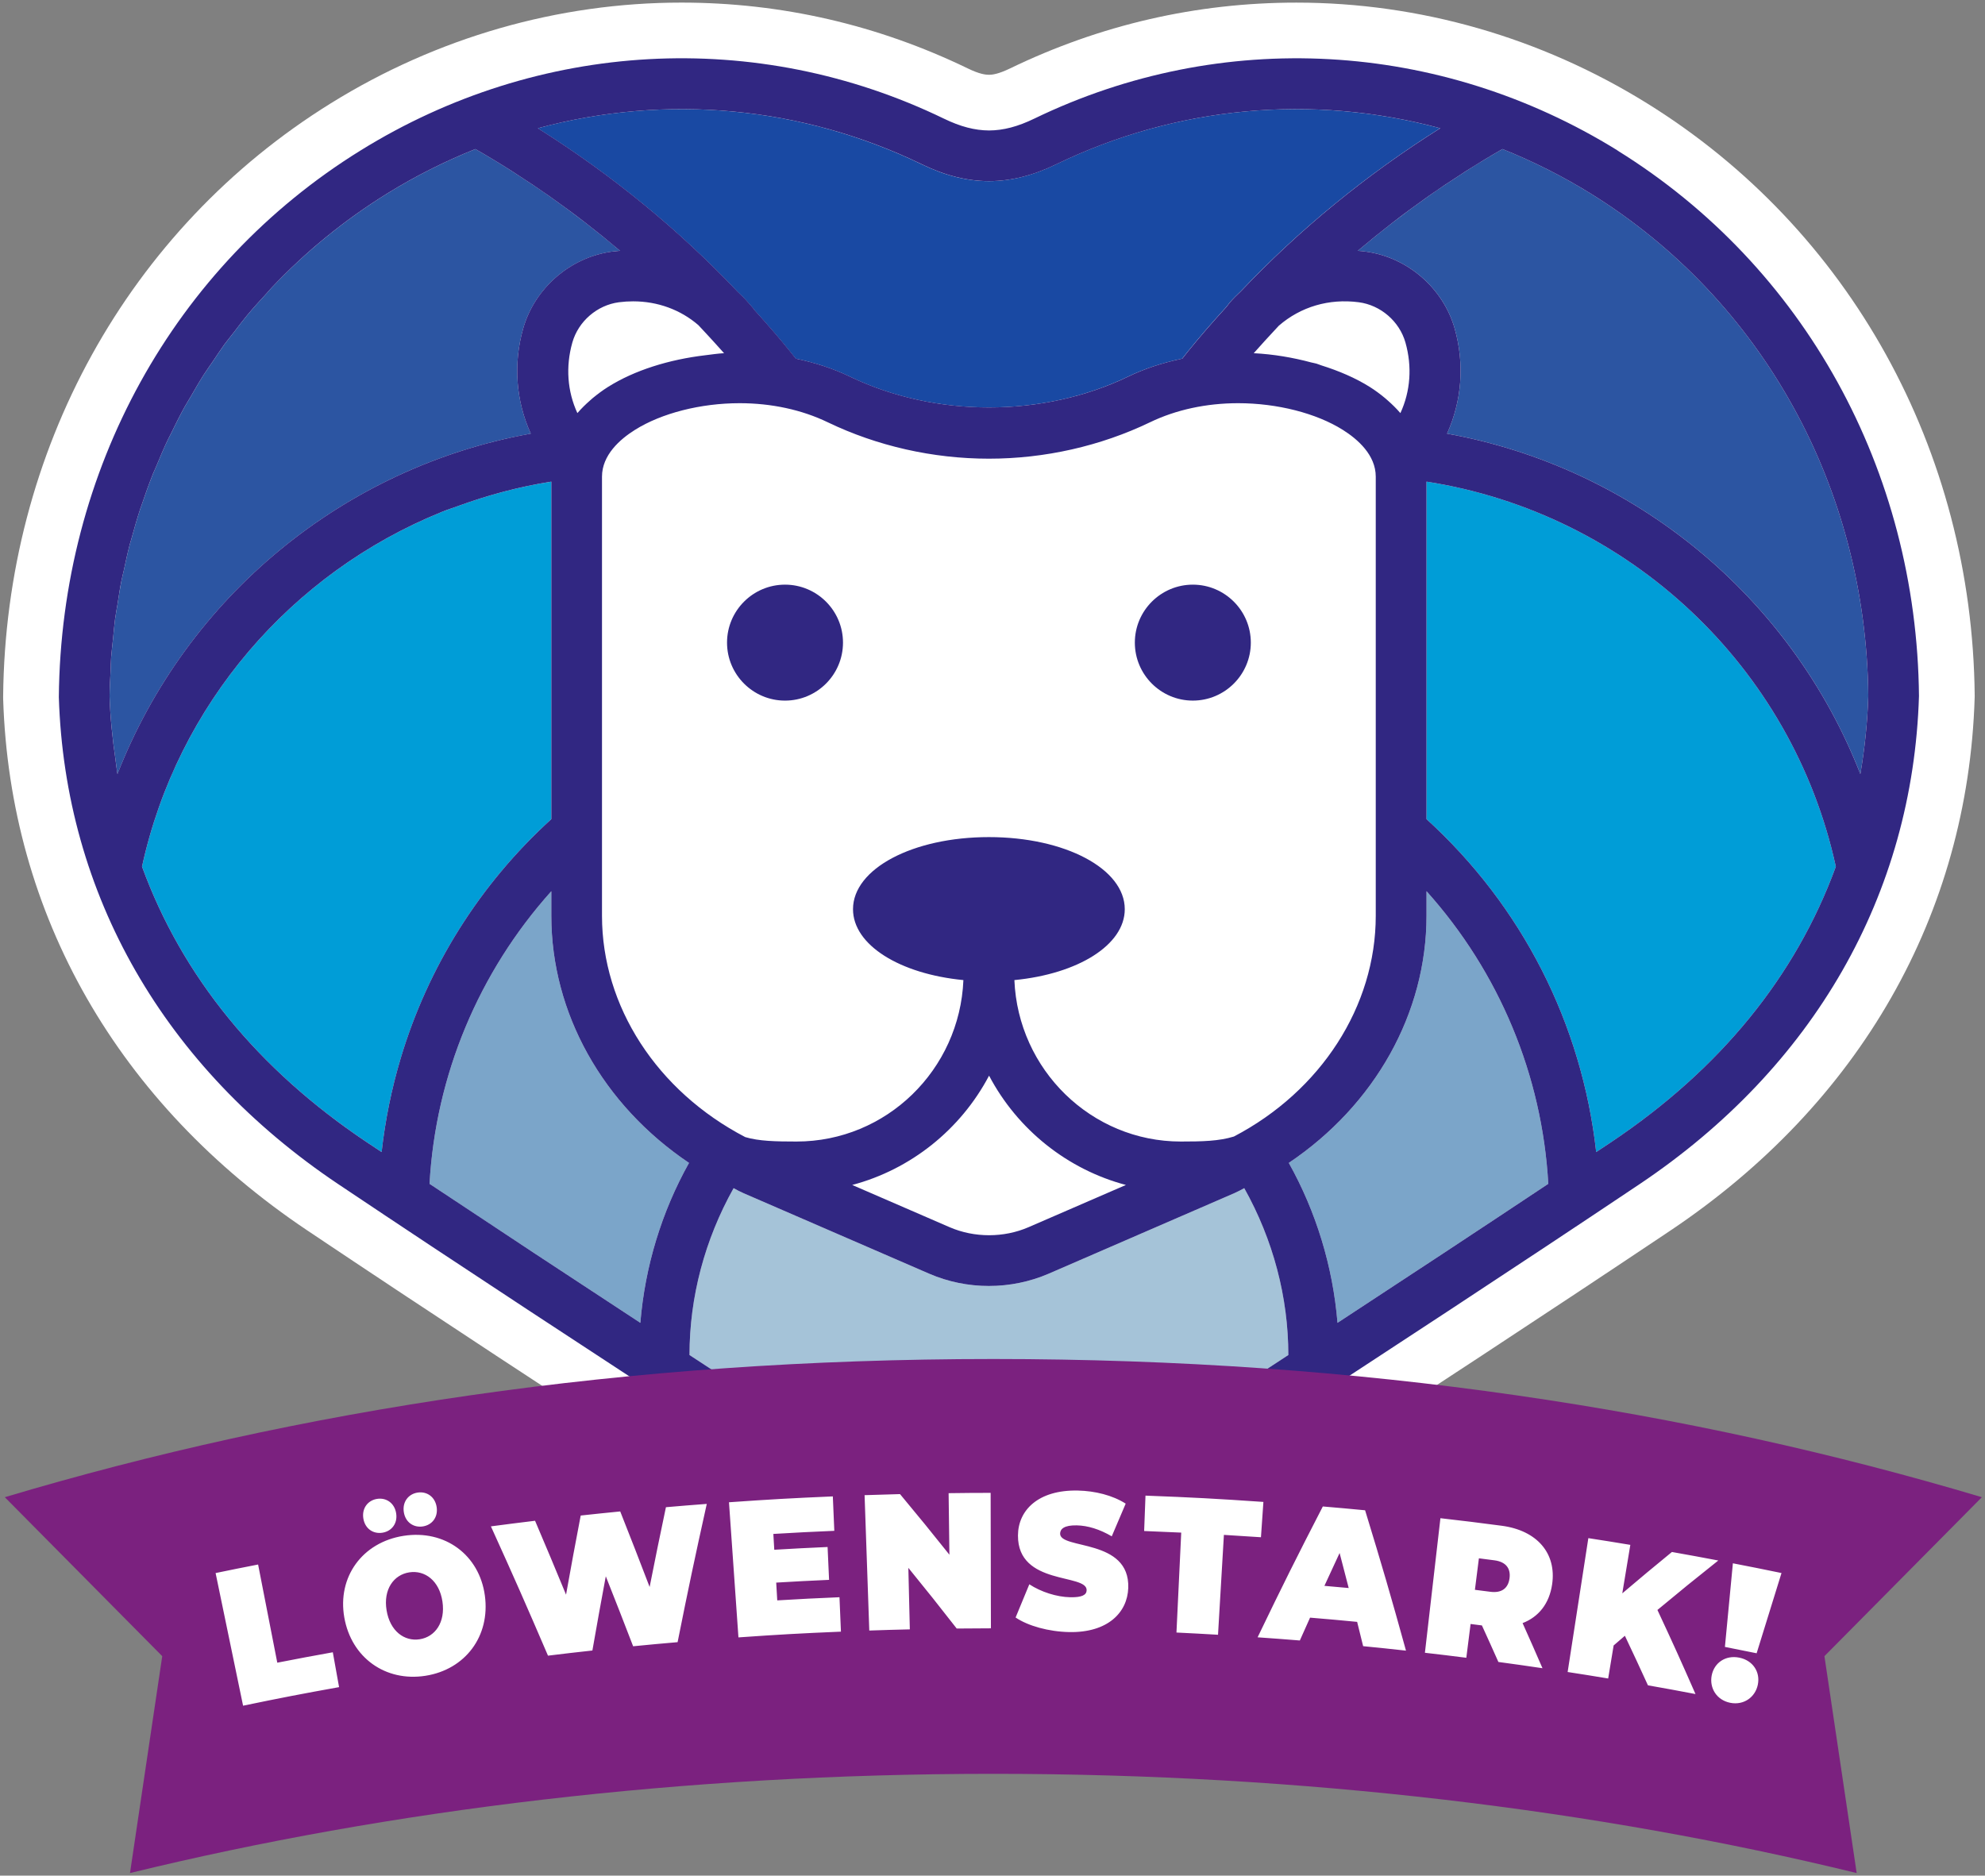
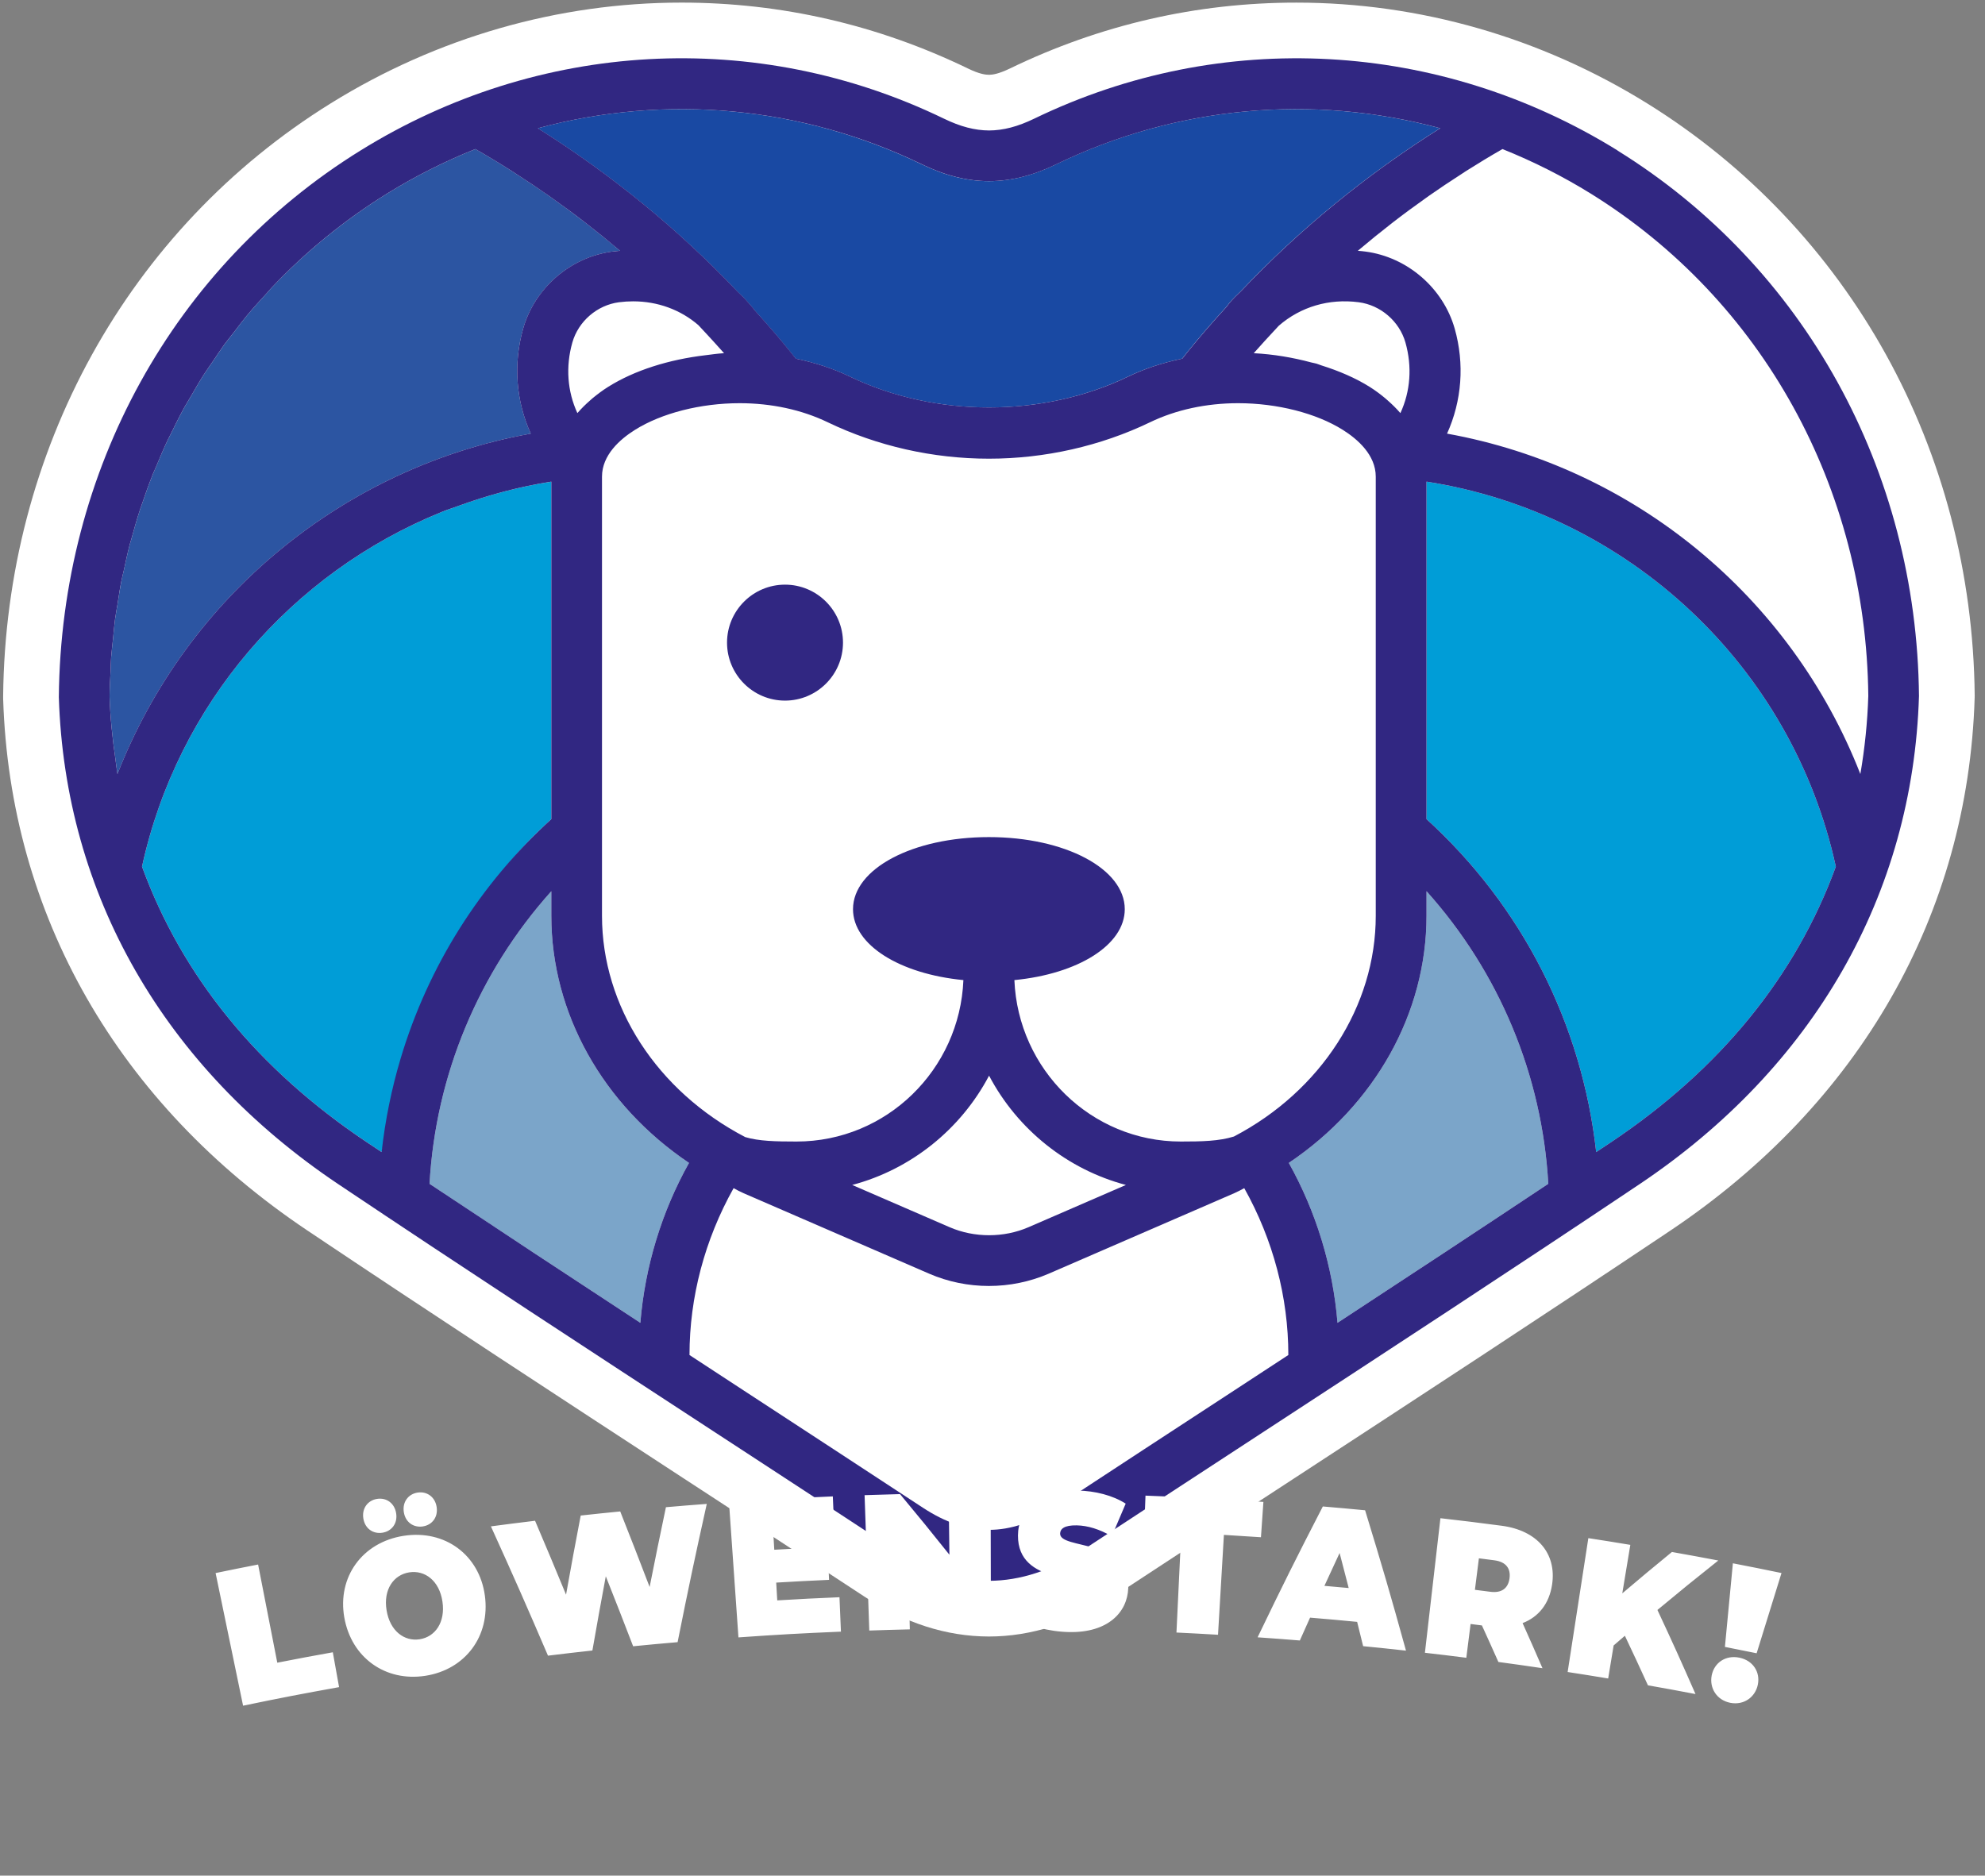
<svg xmlns="http://www.w3.org/2000/svg" width="382" height="361" viewBox="0 0 382 361" fill="none">
  <rect x="0" y="0" width="382" height="361" fill="#808080" stroke="none" />
  <g clip-path="url(#clip0_10_1616)">
    <path d="M188.267 226.786C188.923 226.943 189.614 227.026 190.315 227.026C191.015 227.026 191.699 226.943 192.356 226.786C191.655 226.162 190.976 225.519 190.311 224.857C189.646 225.517 188.961 226.163 188.267 226.786ZM190.296 314.973C182.139 314.96 174.076 312.373 166.332 307.28C156.441 300.783 146.533 294.308 136.626 287.836L131.437 284.452C107.745 268.975 83.244 252.976 59.142 236.821C22.68 212.381 1.893 176.043 0.607 134.5L0.604 134.062C1.061 86.771 24.641 44.083 63.681 19.87C84.107 7.199 107.435 0.5 131.139 0.5C150.334 0.5 168.878 4.764 186.262 13.178C188.501 14.266 189.662 14.39 190.347 14.394C190.961 14.39 192.122 14.262 194.362 13.178C211.739 4.768 230.28 0.503 249.478 0.503C273.179 0.503 296.51 7.202 316.939 19.87C355.983 44.081 379.563 86.698 380.017 133.867L380.01 134.299C378.73 175.972 357.944 212.381 321.488 236.821C297.396 252.961 272.76 269.051 248.93 284.614L245.543 286.825C235.117 293.636 224.694 300.443 214.295 307.28C206.55 312.373 198.488 314.961 190.331 314.973H190.296Z" fill="white" />
-     <path d="M135.798 68.366C136.978 68.228 138.143 68.044 139.346 67.979C139.131 67.736 138.889 67.474 138.668 67.227C137.794 66.239 136.902 65.276 136.009 64.307C135.481 63.737 134.97 63.181 134.4 62.579C130.964 59.608 126.556 57.998 121.848 57.998C120.949 57.998 120.04 58.056 119.125 58.174C114.918 58.728 111.31 61.84 110.152 65.928C108.834 70.573 109.183 75.314 111.115 79.505L111.195 79.425C111.908 78.61 112.689 77.836 113.534 77.096C113.706 76.946 113.876 76.789 114.055 76.639C114.976 75.877 115.946 75.145 117.011 74.477C122.117 71.265 128.742 69.198 135.799 68.366" fill="white" />
    <path d="M267.076 77.087C267.93 77.832 268.72 78.616 269.44 79.442L269.505 79.506C271.437 75.319 271.789 70.581 270.474 65.926C269.313 61.841 265.702 58.725 261.491 58.175C255.771 57.426 250.31 59.039 246.107 62.692C245.727 63.094 245.387 63.469 245.023 63.859C243.954 65.014 242.886 66.169 241.84 67.353C241.657 67.561 241.459 67.775 241.28 67.98C245.106 68.181 248.826 68.819 252.336 69.759C252.668 69.849 253.023 69.896 253.35 69.989C253.67 70.081 253.951 70.222 254.268 70.318C257.691 71.39 260.88 72.759 263.609 74.477C264.678 75.145 265.65 75.881 266.574 76.646C266.747 76.789 266.91 76.94 267.077 77.087" fill="white" />
-     <path d="M106.099 157.656V92.7C99.874 93.669 93.865 95.304 88.085 97.415C87.09 97.78 86.073 98.1 85.094 98.493L84.941 98.563C56.114 110.259 34.127 135.573 27.333 166.795C35.058 187.934 49.592 205.766 70.539 219.803L73.444 221.732C74.131 215.551 75.37 209.505 77.126 203.645C82.391 186.067 92.317 170.196 106.099 157.656Z" fill="#009DD7" />
+     <path d="M106.099 157.656V92.7C99.874 93.669 93.865 95.304 88.085 97.415C87.09 97.78 86.073 98.1 85.094 98.493L84.941 98.563C56.114 110.259 34.127 135.573 27.333 166.795C35.058 187.934 49.592 205.766 70.539 219.803L73.444 221.732C82.391 186.067 92.317 170.196 106.099 157.656Z" fill="#009DD7" />
    <path d="M102.146 83.459C99.283 77.128 98.754 70.033 100.681 63.241C102.901 55.429 109.804 49.473 117.856 48.417C118.333 48.356 118.823 48.304 119.316 48.27L119.217 48.187C117.131 46.415 115.007 44.693 112.85 43.02L112.562 42.793C110.47 41.177 108.346 39.617 106.199 38.097C106.014 37.966 105.835 37.828 105.649 37.7C103.608 36.267 101.535 34.892 99.449 33.548C99.158 33.363 98.873 33.165 98.583 32.979C96.244 31.492 93.877 30.058 91.484 28.689C85.551 31.066 79.834 33.951 74.475 37.272C66.222 42.394 58.781 48.494 52.261 55.388C51.903 55.765 51.576 56.172 51.225 56.556C49.974 57.918 48.727 59.284 47.546 60.705C46.682 61.745 45.879 62.83 45.053 63.901C44.436 64.704 43.78 65.481 43.185 66.3C42.421 67.349 41.72 68.44 40.994 69.512C40.392 70.398 39.759 71.261 39.183 72.167C38.313 73.529 37.514 74.937 36.704 76.339C36.329 76.988 35.92 77.615 35.555 78.27C34.608 79.989 33.734 81.745 32.875 83.507C32.696 83.882 32.487 84.237 32.312 84.61C31.512 86.3 30.786 88.03 30.066 89.764C29.871 90.235 29.647 90.689 29.459 91.162C28.646 93.197 27.904 95.266 27.206 97.353C27.142 97.542 27.065 97.721 27.005 97.906C26.375 99.826 25.818 101.777 25.287 103.735C25.185 104.107 25.06 104.465 24.961 104.836C24.542 106.442 24.199 108.08 23.844 109.711C23.684 110.452 23.486 111.179 23.339 111.924C23.064 113.325 22.862 114.749 22.639 116.166C22.479 117.164 22.28 118.149 22.146 119.157C21.983 120.366 21.893 121.595 21.769 122.81C21.644 124.048 21.481 125.274 21.392 126.518C21.325 127.456 21.322 128.409 21.274 129.352C21.2 130.891 21.104 132.426 21.085 133.978C21.216 138.102 21.644 142.213 22.242 146.298C22.374 147.19 22.457 148.086 22.61 148.975C35.966 114.787 66.213 89.937 102.148 83.459" fill="#2C55A2" />
    <path d="M163.973 228.066L182.704 236.188C187.474 238.258 193.152 238.262 197.921 236.188L216.649 228.066C205.426 225.097 195.798 217.439 190.311 207.033C184.825 217.439 175.196 225.097 163.974 228.066" fill="white" />
    <path d="M141.927 56.142C142.605 56.776 143.335 57.492 144.009 58.273L145.078 59.504L145.045 59.533C147.771 62.544 150.039 65.177 152.102 67.739L153.123 69.025C157 69.847 160.407 70.977 163.517 72.477C179.975 80.407 200.645 80.407 217.103 72.477C220.213 70.977 223.616 69.848 227.5 69.025L228.511 67.748C230.709 65.016 233.101 62.243 235.996 59.069L236.611 58.28C237.286 57.492 238.018 56.773 238.767 56.072C250.027 44.185 262.939 33.618 277.136 24.683C252.443 18.026 226.355 20.435 203.274 31.606C198.78 33.794 194.538 34.859 190.315 34.869C186.083 34.859 181.841 33.794 177.34 31.606C154.259 20.441 128.164 18.029 103.484 24.683C117.678 33.615 130.596 44.185 141.927 56.142Z" fill="#1949A3" />
    <path d="M218.396 123.684C218.396 117.529 223.402 112.526 229.554 112.526C235.705 112.526 240.711 117.529 240.711 123.684C240.711 129.839 235.705 134.842 229.554 134.842C223.402 134.842 218.396 129.836 218.396 123.684ZM151.069 134.842C144.921 134.842 139.911 129.836 139.911 123.684C139.911 117.533 144.921 112.526 151.069 112.526C157.218 112.526 162.23 117.529 162.23 123.684C162.23 129.839 157.221 134.842 151.069 134.842ZM237.465 218.746C254.202 209.994 264.762 193.672 264.762 176.266V91.745C264.762 87.593 261.313 84.557 258.421 82.736C253.303 79.524 245.775 77.605 238.28 77.605C232.164 77.605 226.306 78.871 221.338 81.267C211.802 85.857 201.079 88.283 190.32 88.283H190.298C179.54 88.283 168.817 85.858 159.281 81.267C154.313 78.871 148.455 77.605 142.342 77.605C134.85 77.605 127.319 79.524 122.201 82.736C119.306 84.553 115.857 87.589 115.857 91.745V176.266C115.857 193.672 126.417 209.993 143.423 218.855C146.033 219.636 149.306 219.709 153.286 219.709C170.599 219.709 184.694 205.892 185.408 188.637C173.168 187.454 164.163 181.884 164.163 174.994C164.163 167.214 175.648 161.117 190.312 161.117C204.977 161.117 216.458 167.214 216.458 174.994C216.458 181.882 207.452 187.451 195.217 188.637C195.93 205.893 210.022 219.709 227.245 219.709C231.317 219.709 234.59 219.636 237.466 218.746" fill="white" />
    <path d="M274.521 92.698V157.657C292.9 174.381 304.426 197.021 307.177 221.734L310.082 219.805C331.026 205.774 345.563 187.939 353.295 166.797C344.916 128.297 313.448 98.776 274.522 92.698" fill="#009DD7" />
-     <path d="M306.147 37.273C300.792 33.952 295.072 31.064 289.138 28.69C286.748 30.056 284.388 31.486 282.052 32.97C281.73 33.175 281.416 33.396 281.092 33.6C279.042 34.925 277.001 36.275 274.995 37.686C274.781 37.836 274.569 37.996 274.356 38.146C272.241 39.643 270.146 41.182 268.088 42.772L267.714 43.066C265.593 44.714 263.501 46.41 261.441 48.153L261.306 48.271C261.802 48.303 262.285 48.354 262.762 48.418C270.814 49.47 277.718 55.427 279.944 63.236C281.867 70.03 281.335 77.129 278.475 83.46C314.41 89.938 344.657 114.784 358.013 148.969C358.867 144.02 359.382 138.982 359.542 133.931C359.126 93.911 339.168 57.752 306.147 37.273Z" fill="#2C55A2" />
    <path d="M106.099 176.265V171.528C92.109 187.12 83.84 206.94 82.662 227.846C96.191 236.842 109.722 245.761 123.229 254.6C124.112 243.8 127.324 233.24 132.599 223.819C115.974 212.638 106.099 194.971 106.099 176.265Z" fill="#7BA5C9" />
    <path d="M274.522 176.265C274.522 194.971 264.643 212.638 248.021 223.819C253.296 233.246 256.511 243.807 257.394 254.6C270.897 245.761 284.432 236.839 297.957 227.846C296.78 206.941 288.513 187.12 274.521 171.524L274.522 176.265Z" fill="#7BA5C9" />
-     <path d="M237.528 229.647L201.808 245.144C194.511 248.291 186.092 248.291 178.82 245.144L143.09 229.647C142.425 229.359 141.798 229.02 141.174 228.681C135.621 238.595 132.69 249.666 132.69 260.796L143.116 267.616C154.607 275.121 166.101 282.632 177.576 290.169C181.939 293.039 186.107 294.437 190.314 294.447C194.511 294.437 198.682 293.039 203.046 290.169C214.518 282.633 226.012 275.121 237.503 267.616L247.932 260.793C247.932 249.669 245.004 238.601 239.448 228.681C238.824 229.02 238.193 229.359 237.528 229.647Z" fill="#A5C3D8" />
    <path d="M151.071 112.525C144.919 112.525 139.913 117.531 139.913 123.683C139.913 129.834 144.919 134.844 151.071 134.844C157.222 134.844 162.229 129.838 162.229 123.683C162.229 117.528 157.222 112.525 151.071 112.525Z" fill="#312782" />
-     <path d="M240.712 123.684C240.712 117.529 235.706 112.526 229.554 112.526C223.403 112.526 218.393 117.529 218.393 123.684C218.393 129.839 223.403 134.842 229.554 134.842C235.706 134.842 240.712 129.836 240.712 123.684Z" fill="#312782" />
    <path d="M358.013 148.973C344.654 114.784 314.41 89.938 278.475 83.46C281.335 77.132 281.867 70.03 279.944 63.236C277.717 55.427 270.814 49.47 262.762 48.418C262.285 48.353 261.802 48.305 261.306 48.271L261.441 48.155C263.501 46.411 265.593 44.716 267.714 43.069L268.088 42.774C270.145 41.181 272.24 39.646 274.356 38.145C274.57 37.995 274.781 37.835 274.995 37.685C277.001 36.277 279.039 34.924 281.092 33.603C281.415 33.395 281.729 33.175 282.052 32.969C284.388 31.488 286.748 30.058 289.138 28.689C295.072 31.066 300.792 33.951 306.147 37.272C339.168 57.752 359.126 93.91 359.542 133.933C359.382 138.982 358.867 144.021 358.013 148.973ZM310.082 219.804L307.177 221.733C304.423 197.021 292.9 174.378 274.522 157.656V92.697C313.447 98.775 344.916 128.296 353.294 166.796C345.562 187.938 331.025 205.773 310.081 219.804M257.394 254.6C256.511 243.806 253.295 233.246 248.021 223.819C264.643 212.638 274.522 194.971 274.522 176.265V171.524C288.514 187.12 296.78 206.94 297.958 227.846C284.432 236.839 270.898 245.761 257.394 254.6M237.503 267.617C226.011 275.122 214.518 282.633 203.046 290.167C198.683 293.04 194.511 294.438 190.314 294.447C186.107 294.437 181.939 293.039 177.576 290.167C166.101 282.633 154.606 275.122 143.116 267.617L132.69 260.797C132.69 249.665 135.621 238.596 141.174 228.682C141.798 229.021 142.425 229.36 143.09 229.648L178.82 245.144C186.092 248.292 194.511 248.292 201.808 245.144L237.528 229.648C238.193 229.36 238.824 229.021 239.448 228.678C245.004 238.602 247.932 249.67 247.932 260.793L237.503 267.617ZM123.231 254.6C109.724 245.761 96.193 236.839 82.661 227.846C83.837 206.941 92.111 187.123 106.099 171.528V176.265C106.099 194.971 115.975 212.638 132.597 223.819C127.322 233.241 124.114 243.8 123.231 254.6ZM73.441 221.733L70.539 219.804C49.592 205.767 35.058 187.933 27.329 166.796C34.127 135.571 56.111 110.26 84.941 98.561L85.094 98.494C86.073 98.097 87.091 97.781 88.082 97.416C93.862 95.305 99.87 93.67 106.099 92.697V157.656C92.317 170.193 82.387 186.067 77.122 203.642C75.369 209.502 74.131 215.551 73.44 221.732M22.239 146.296C21.641 142.211 21.212 138.097 21.081 133.976C21.097 132.425 21.197 130.889 21.27 129.351C21.318 128.407 21.321 127.453 21.388 126.517C21.478 125.272 21.641 124.044 21.765 122.809C21.89 121.59 21.98 120.365 22.143 119.155C22.274 118.147 22.475 117.162 22.635 116.164C22.859 114.747 23.058 113.324 23.336 111.922C23.48 111.177 23.682 110.451 23.841 109.709C24.196 108.077 24.538 106.439 24.958 104.834C25.057 104.463 25.181 104.101 25.28 103.734C25.814 101.776 26.371 99.825 27.001 97.905C27.062 97.719 27.139 97.54 27.202 97.351C27.9 95.266 28.642 93.196 29.451 91.161C29.644 90.687 29.867 90.233 30.062 89.763C30.782 88.029 31.508 86.298 32.308 84.609C32.483 84.234 32.691 83.876 32.87 83.505C33.728 81.739 34.604 79.983 35.551 78.269C35.916 77.613 36.325 76.986 36.7 76.334C37.509 74.936 38.309 73.528 39.179 72.165C39.752 71.26 40.388 70.396 40.989 69.507C41.716 68.435 42.416 67.345 43.177 66.298C43.776 65.48 44.428 64.702 45.049 63.899C45.874 62.827 46.677 61.74 47.541 60.704C48.722 59.283 49.966 57.917 51.221 56.554C51.572 56.17 51.899 55.764 52.257 55.386C58.777 48.489 66.214 42.392 74.471 37.27C79.83 33.95 85.547 31.064 91.48 28.688C93.873 30.057 96.241 31.49 98.579 32.977C98.87 33.163 99.151 33.361 99.445 33.547C101.531 34.89 103.604 36.266 105.645 37.699C105.827 37.827 106.009 37.965 106.192 38.096C108.342 39.615 110.466 41.177 112.555 42.792L112.846 43.019C115.003 44.691 117.126 46.413 119.212 48.182L119.311 48.268C118.819 48.304 118.329 48.352 117.852 48.412C109.798 49.467 102.896 55.424 100.676 63.24C98.75 70.028 99.278 77.127 102.141 83.457C66.207 89.935 35.96 114.785 22.604 148.97C22.45 148.084 22.367 147.185 22.236 146.295M263.605 74.474C260.876 72.759 257.683 71.387 254.263 70.316C253.946 70.217 253.662 70.079 253.342 69.986C253.016 69.891 252.661 69.845 252.331 69.756C248.822 68.815 245.102 68.179 241.273 67.978C241.452 67.773 241.653 67.558 241.835 67.35C242.879 66.167 243.946 65.012 245.018 63.857C245.38 63.467 245.722 63.093 246.1 62.689C250.303 59.036 255.764 57.424 261.484 58.172C265.693 58.726 269.308 61.838 270.469 65.924C271.784 70.578 271.432 75.316 269.5 79.504L269.433 79.439C268.713 78.611 267.923 77.83 267.072 77.085C266.903 76.938 266.739 76.787 266.567 76.643C265.642 75.879 264.673 75.143 263.605 74.474ZM114.048 76.636C113.872 76.787 113.702 76.944 113.529 77.094C112.685 77.832 111.901 78.606 111.191 79.423L111.111 79.503C109.179 75.312 108.829 70.571 110.144 65.923C111.305 61.837 114.914 58.724 119.121 58.172C120.036 58.054 120.944 57.996 121.84 57.996C126.552 57.996 130.96 59.605 134.396 62.577C134.965 63.179 135.477 63.735 136.005 64.304C136.895 65.273 137.79 66.236 138.663 67.225C138.884 67.471 139.124 67.733 139.339 67.977C138.139 68.041 136.974 68.226 135.794 68.364C128.737 69.196 122.112 71.262 117.006 74.474C115.941 75.143 114.973 75.876 114.048 76.636ZM195.213 188.634C207.449 187.447 216.454 181.877 216.454 174.99C216.454 167.21 204.966 161.113 190.305 161.113C175.644 161.113 164.156 167.21 164.156 174.99C164.156 181.881 173.161 187.451 185.4 188.634C184.689 205.89 170.592 219.706 153.282 219.706C149.299 219.706 146.027 219.636 143.416 218.852C126.41 209.991 115.85 193.669 115.85 176.263V91.742C115.85 87.59 119.299 84.55 122.197 82.733C127.312 79.521 134.843 77.601 142.335 77.601C148.449 77.601 154.306 78.868 159.274 81.264C168.81 85.854 179.533 88.28 190.291 88.28H190.317C201.072 88.28 211.795 85.855 221.335 81.264C226.299 78.868 232.156 77.601 238.277 77.601C245.769 77.601 253.299 79.521 258.414 82.733C261.306 84.553 264.755 87.589 264.755 91.742V176.263C264.755 193.669 254.195 209.99 237.458 218.743C234.582 219.635 231.313 219.706 227.237 219.706C210.017 219.706 195.922 205.889 195.212 188.634M190.339 207.028C195.823 217.437 205.454 225.093 216.673 228.064L197.949 236.187C193.179 238.257 187.501 238.257 182.732 236.187L164.001 228.064C175.223 225.093 184.852 217.437 190.339 207.028M177.37 31.603C181.868 33.788 186.11 34.856 190.342 34.863C194.565 34.856 198.807 33.789 203.305 31.603C226.385 20.432 252.47 18.02 277.163 24.681C262.966 33.613 250.055 44.179 238.797 56.07C238.046 56.767 237.313 57.49 236.639 58.274L236.028 59.067C233.133 62.24 230.74 65.014 228.539 67.742L227.528 69.022C223.644 69.841 220.241 70.974 217.131 72.474C200.673 80.401 180.007 80.401 163.545 72.474C160.435 70.973 157.028 69.841 153.155 69.022L152.131 67.733C150.071 65.174 147.803 62.541 145.074 59.531L145.106 59.502L144.041 58.271C143.366 57.49 142.636 56.774 141.955 56.14C130.624 44.182 117.707 33.612 103.513 24.681C128.196 18.026 154.291 20.439 177.372 31.603M311.318 28.977C277.027 7.71 235.056 5.401 199.061 22.822C195.856 24.377 193.078 25.1 190.343 25.11C187.595 25.1 184.825 24.377 181.623 22.822C145.624 5.401 103.657 7.701 69.359 28.977C33.428 51.245 11.742 90.494 11.322 134.17C12.497 172.162 31.598 205.454 65.108 227.914C89.324 244.146 113.959 260.231 137.783 275.791L142.489 278.861C152.403 285.339 162.316 291.821 172.217 298.321C178.193 302.249 184.28 304.242 190.314 304.252C196.344 304.242 202.431 302.249 208.404 298.321C218.817 291.482 229.246 284.667 239.681 277.854L242.995 275.688C266.824 260.125 291.46 244.034 315.517 227.914C349.023 205.457 368.124 172.161 369.295 133.969C368.876 90.491 347.19 51.246 311.288 28.98" fill="#312782" />
-     <path d="M191.161 261.563C120.19 261.563 57.477 271.282 0.925 288.16L31.222 318.756L25.016 360.499H25.02C75.085 348.279 131.486 341.401 191.161 341.401C250.835 341.401 307.237 348.279 357.302 360.499H357.305L351.099 318.756L381.397 288.16C324.844 271.282 262.131 261.563 191.161 261.563Z" fill="#7B217F" />
    <path d="M41.49 302.76C44.76 302.082 46.394 301.756 49.671 301.116C51.145 308.672 51.884 312.453 53.362 320.012C57.633 319.177 59.77 318.778 64.047 318.007C64.53 320.691 64.773 322.031 65.253 324.716C57.85 326.047 54.152 326.763 46.779 328.289C44.664 318.078 43.606 312.972 41.491 302.761M77.712 291.027C78.013 292.979 79.577 294.053 81.359 293.787C83.141 293.518 84.319 292.028 84.034 290.077C83.749 288.123 82.179 286.996 80.38 287.269C78.579 287.538 77.412 289.076 77.712 291.028M85.146 308.248C85.741 312.263 83.723 315.043 80.77 315.503C77.817 315.964 75.046 313.929 74.394 309.921C73.738 305.916 75.757 303.091 78.764 302.624C81.768 302.157 84.551 304.23 85.146 308.247M69.926 292.275C70.246 294.223 71.823 295.282 73.601 294.994C75.383 294.709 76.544 293.206 76.237 291.258C75.934 289.306 74.35 288.196 72.552 288.487C70.757 288.779 69.603 290.327 69.926 292.275M66.257 311.3C67.62 319.077 74.207 323.728 81.868 322.532C89.53 321.339 94.38 314.909 93.308 307.084C92.24 299.263 85.624 294.355 77.672 295.596C69.716 296.834 64.895 303.523 66.257 311.301M136.014 289.45C132.87 289.687 131.299 289.815 128.154 290.086C126.862 296.225 126.235 299.296 125.016 305.438C122.786 299.616 121.654 296.708 119.357 290.901C116.315 291.199 114.792 291.359 111.753 291.689C110.588 297.779 110.025 300.825 108.931 306.919C106.58 301.222 105.386 298.378 102.968 292.696C99.568 293.109 97.869 293.324 94.472 293.774C98.976 303.697 101.171 308.676 105.457 318.659C108.874 318.24 110.582 318.045 114.002 317.667C115.003 311.954 115.518 309.096 116.581 303.383C118.714 308.764 119.767 311.458 121.843 316.851C125.266 316.515 126.977 316.355 130.4 316.061C132.533 305.408 133.656 300.085 136.014 289.448M161.551 307.413C156.759 307.614 154.366 307.736 149.577 308.02C149.497 306.651 149.459 305.966 149.376 304.597C153.445 304.357 155.479 304.251 159.549 304.069C159.437 301.538 159.38 300.275 159.264 297.745C155.16 297.927 153.106 298.036 149.005 298.275C148.932 297.056 148.896 296.449 148.826 295.23C153.516 294.952 155.864 294.833 160.557 294.632C160.444 291.983 160.387 290.655 160.272 288.006C152.274 288.352 148.279 288.576 140.288 289.135C141.017 299.539 141.382 304.74 142.108 315.143C149.997 314.59 153.938 314.369 161.833 314.037C161.721 311.385 161.664 310.06 161.552 307.411M190.641 287.324C187.406 287.33 185.788 287.343 182.554 287.385C182.615 292.123 182.646 294.49 182.707 299.228C178.964 294.538 177.064 292.206 173.203 287.564C170.475 287.634 169.111 287.676 166.383 287.769C166.745 298.191 166.927 303.402 167.288 313.824C170.407 313.716 171.969 313.671 175.091 313.598C174.975 308.86 174.921 306.493 174.806 301.758C178.587 306.406 180.449 308.742 184.112 313.437C186.744 313.409 188.062 313.399 190.695 313.396C190.673 302.967 190.663 297.753 190.641 287.324ZM195.448 311.314C197.821 312.927 201.807 314.042 205.775 314.119C213.132 314.257 216.961 310.392 217.125 305.629C217.457 296.025 203.961 298.29 204.012 295.165C204.025 294.269 204.805 293.533 207.211 293.581C209.338 293.626 211.59 294.314 213.951 295.689C215.016 293.171 215.55 291.914 216.631 289.399C214.12 287.79 210.725 286.949 207.418 286.881C199.781 286.725 195.927 290.682 195.901 295.522C195.85 305.244 209.193 302.79 209.116 306.066C209.094 306.958 208.262 307.457 205.969 307.416C203.336 307.365 200.338 306.395 198.086 304.924C197.021 307.476 196.493 308.756 195.447 311.312M227.319 294.975C226.951 302.668 226.769 306.514 226.402 314.207C229.601 314.361 231.2 314.448 234.4 314.636C234.853 306.945 235.078 303.103 235.532 295.413C238.386 295.582 239.812 295.672 242.662 295.867C242.851 293.148 242.944 291.789 243.133 289.069C234.06 288.445 229.524 288.203 220.442 287.857C220.34 290.583 220.286 291.945 220.183 294.668C223.037 294.777 224.466 294.837 227.319 294.975ZM259.548 305.642C257.676 305.466 256.742 305.383 254.874 305.223C256.035 302.689 256.62 301.425 257.798 298.898C258.505 301.595 258.854 302.942 259.548 305.642ZM261.173 312.155C261.64 314.027 261.87 314.96 262.327 316.832C265.628 317.155 267.276 317.328 270.574 317.693C267.58 306.871 266.006 301.468 262.704 290.677C259.451 290.367 257.826 290.22 254.569 289.944C249.4 299.976 246.889 305.011 242.017 315.127C245.27 315.354 246.895 315.476 250.146 315.737C250.93 313.978 251.323 313.098 252.113 311.342C255.741 311.642 257.552 311.806 261.173 312.155M287.584 300.306C289.833 300.601 290.751 301.893 290.498 303.774C290.242 305.658 289.023 306.657 286.79 306.362C285.61 306.209 285.021 306.135 283.837 305.985C284.144 303.56 284.298 302.348 284.605 299.923C285.795 300.076 286.393 300.153 287.583 300.306M285.184 312.84C286.467 315.648 287.1 317.056 288.354 319.871C291.752 320.332 293.45 320.572 296.841 321.074C295.331 317.596 294.567 315.86 293.012 312.392C296.096 311.208 298.149 308.656 298.697 304.932C299.573 298.963 295.801 294.552 288.985 293.655C284.276 293.035 281.918 292.743 277.2 292.203C276.006 302.561 275.408 307.74 274.215 318.102C277.404 318.467 278.997 318.661 282.183 319.065C282.513 316.461 282.676 315.162 283.005 312.562C283.875 312.671 284.313 312.728 285.184 312.84ZM312.698 314.831C314.502 318.642 315.392 320.548 317.135 324.367C320.801 325.014 322.631 325.35 326.287 326.047C323.44 319.559 321.975 316.322 318.961 309.863C323.59 306.018 325.935 304.114 330.676 300.343C327.109 299.668 325.324 299.338 321.751 298.704C317.893 301.865 315.983 303.458 312.198 306.667C312.819 302.933 313.129 301.066 313.746 297.335C310.515 296.798 308.9 296.539 305.666 296.04C304.073 306.343 303.276 311.497 301.683 321.804C304.805 322.287 306.363 322.537 309.482 323.052C309.905 320.512 310.115 319.238 310.534 316.696C311.398 315.95 311.83 315.576 312.697 314.831M329.403 322.474C328.936 324.887 330.359 327.209 332.966 327.73C335.573 328.252 337.784 326.658 338.28 324.254C338.788 321.81 337.345 319.57 334.706 319.039C332.067 318.511 329.876 320.025 329.402 322.475M333.481 300.882C332.882 307.321 332.575 310.539 331.948 316.975C334.389 317.452 335.611 317.698 338.052 318.198C339.952 312.017 340.909 308.93 342.838 302.756C339.098 301.982 337.227 301.607 333.481 300.882Z" fill="white" />
  </g>
  <defs>
    <clipPath id="clip0_10_1616">
      <rect width="380.793" height="360" fill="white" transform="translate(0.604 0.5)" />
    </clipPath>
  </defs>
</svg>